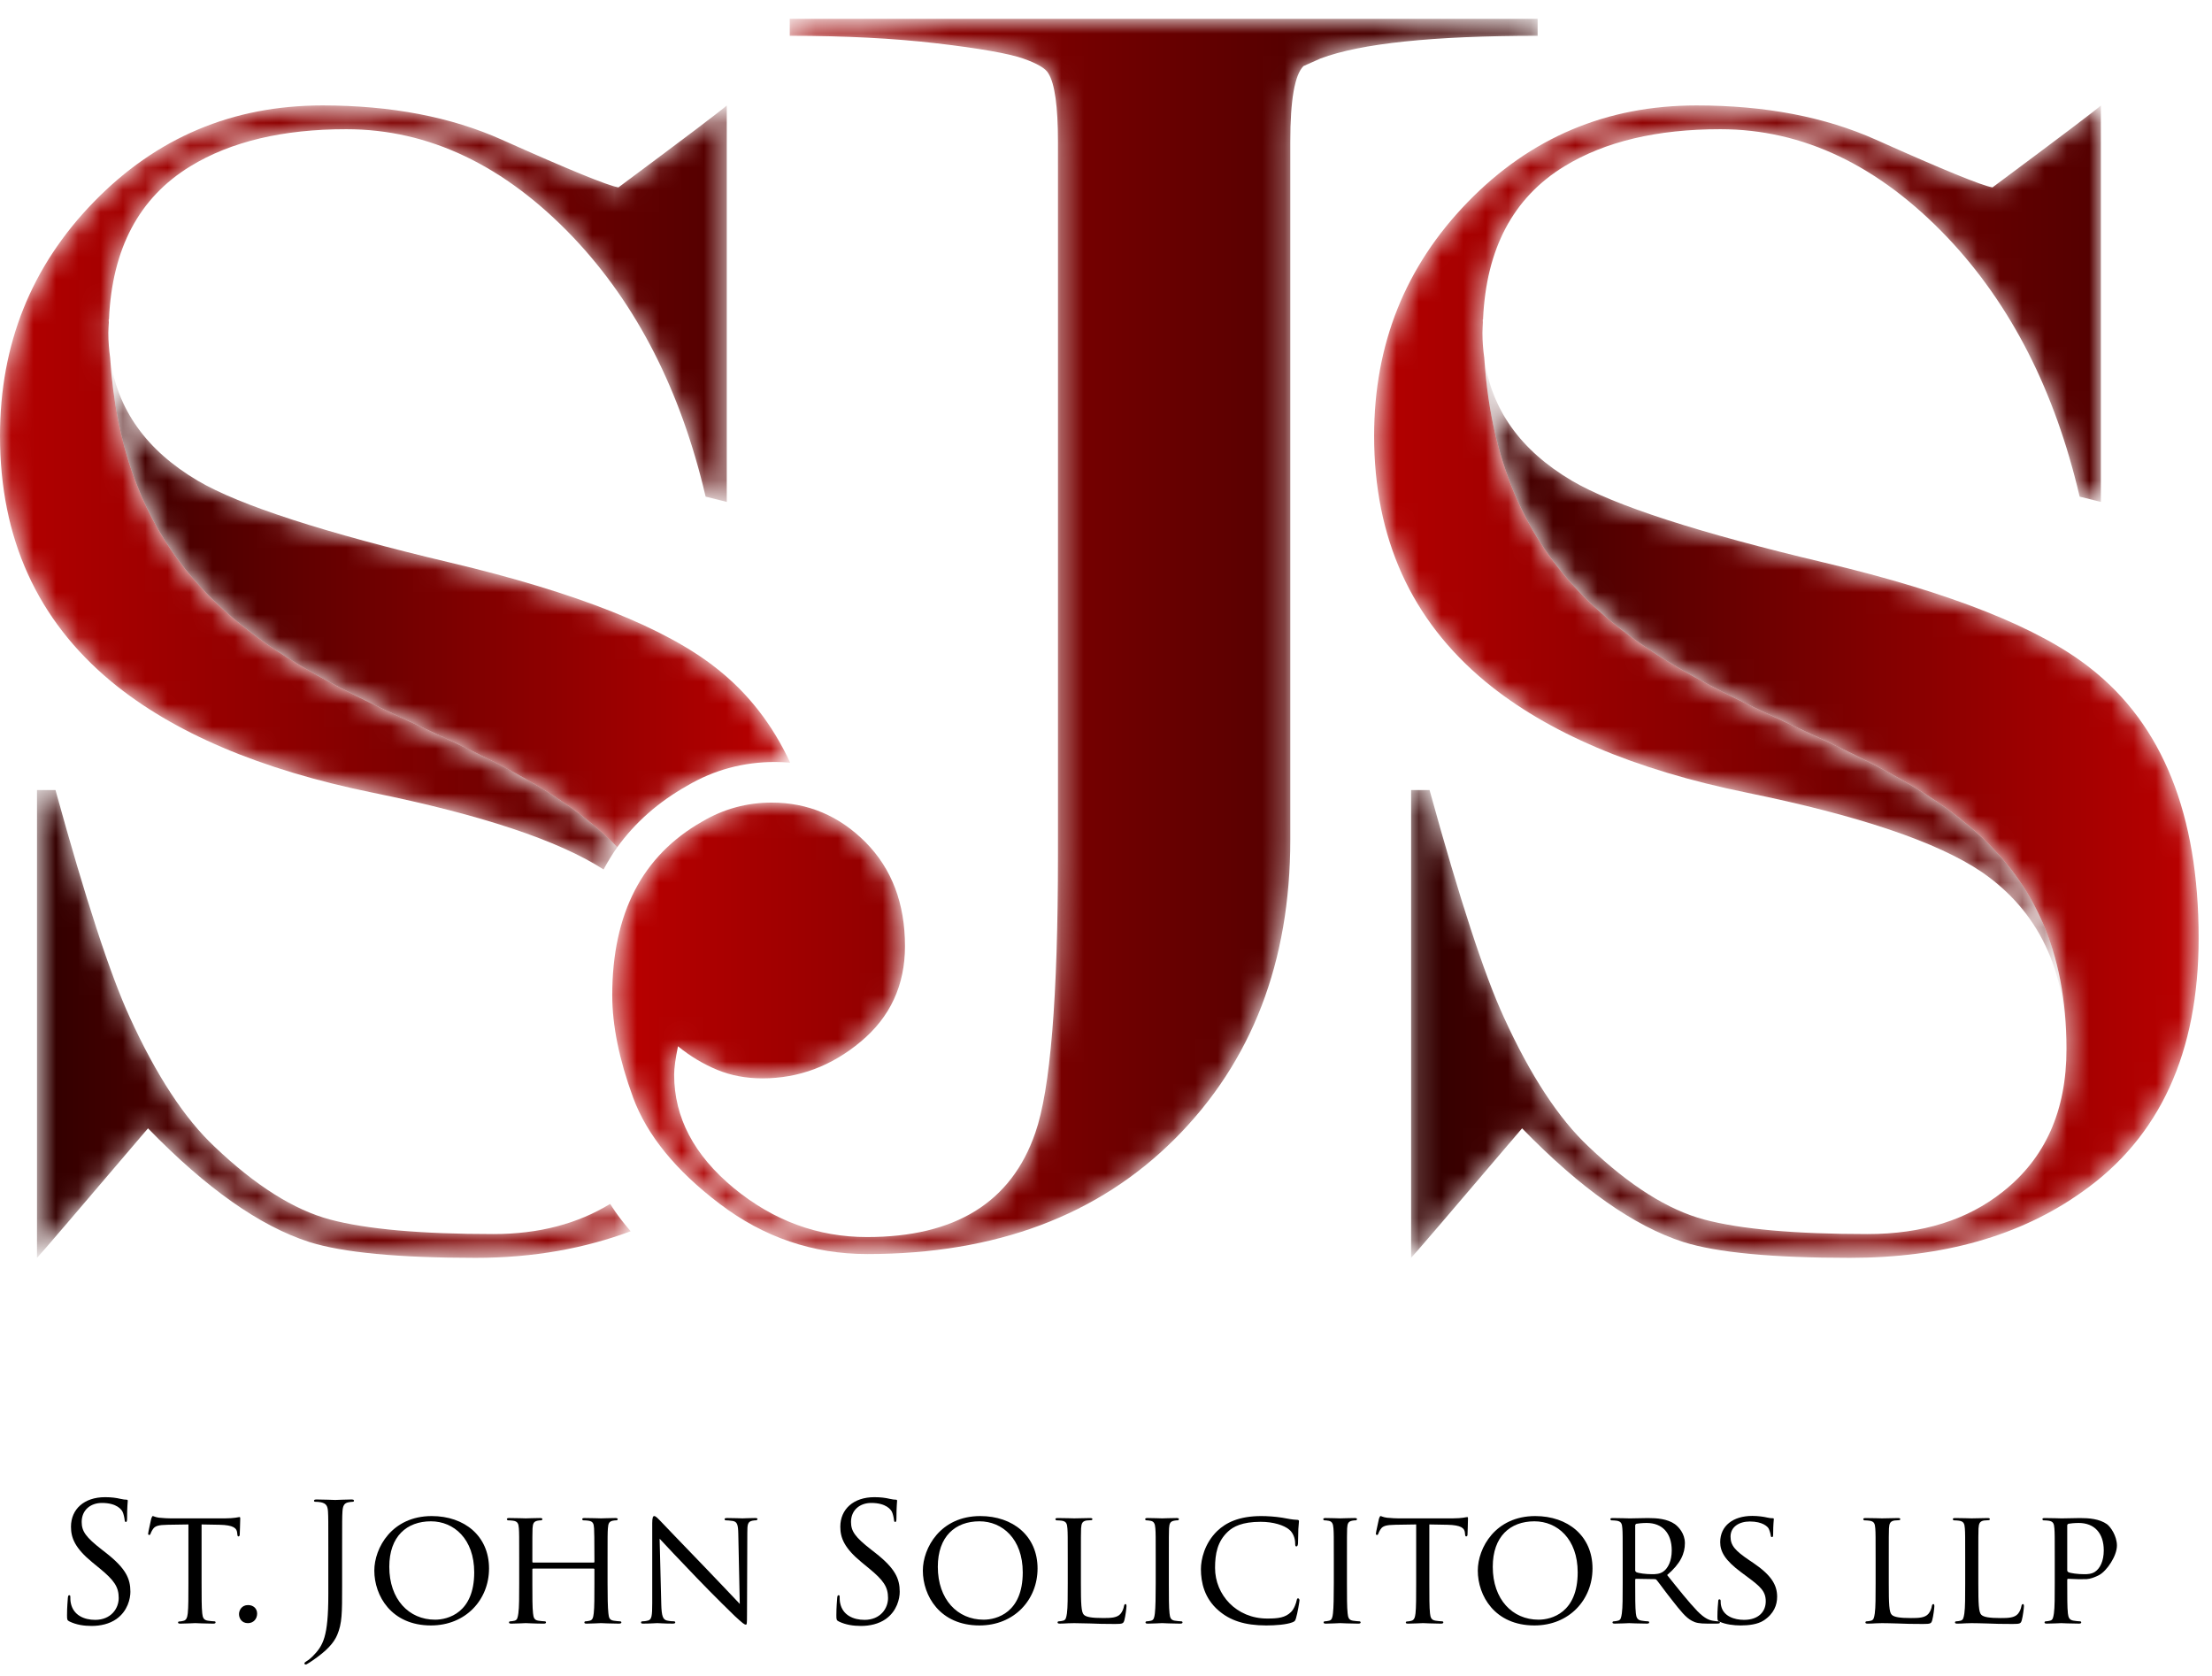
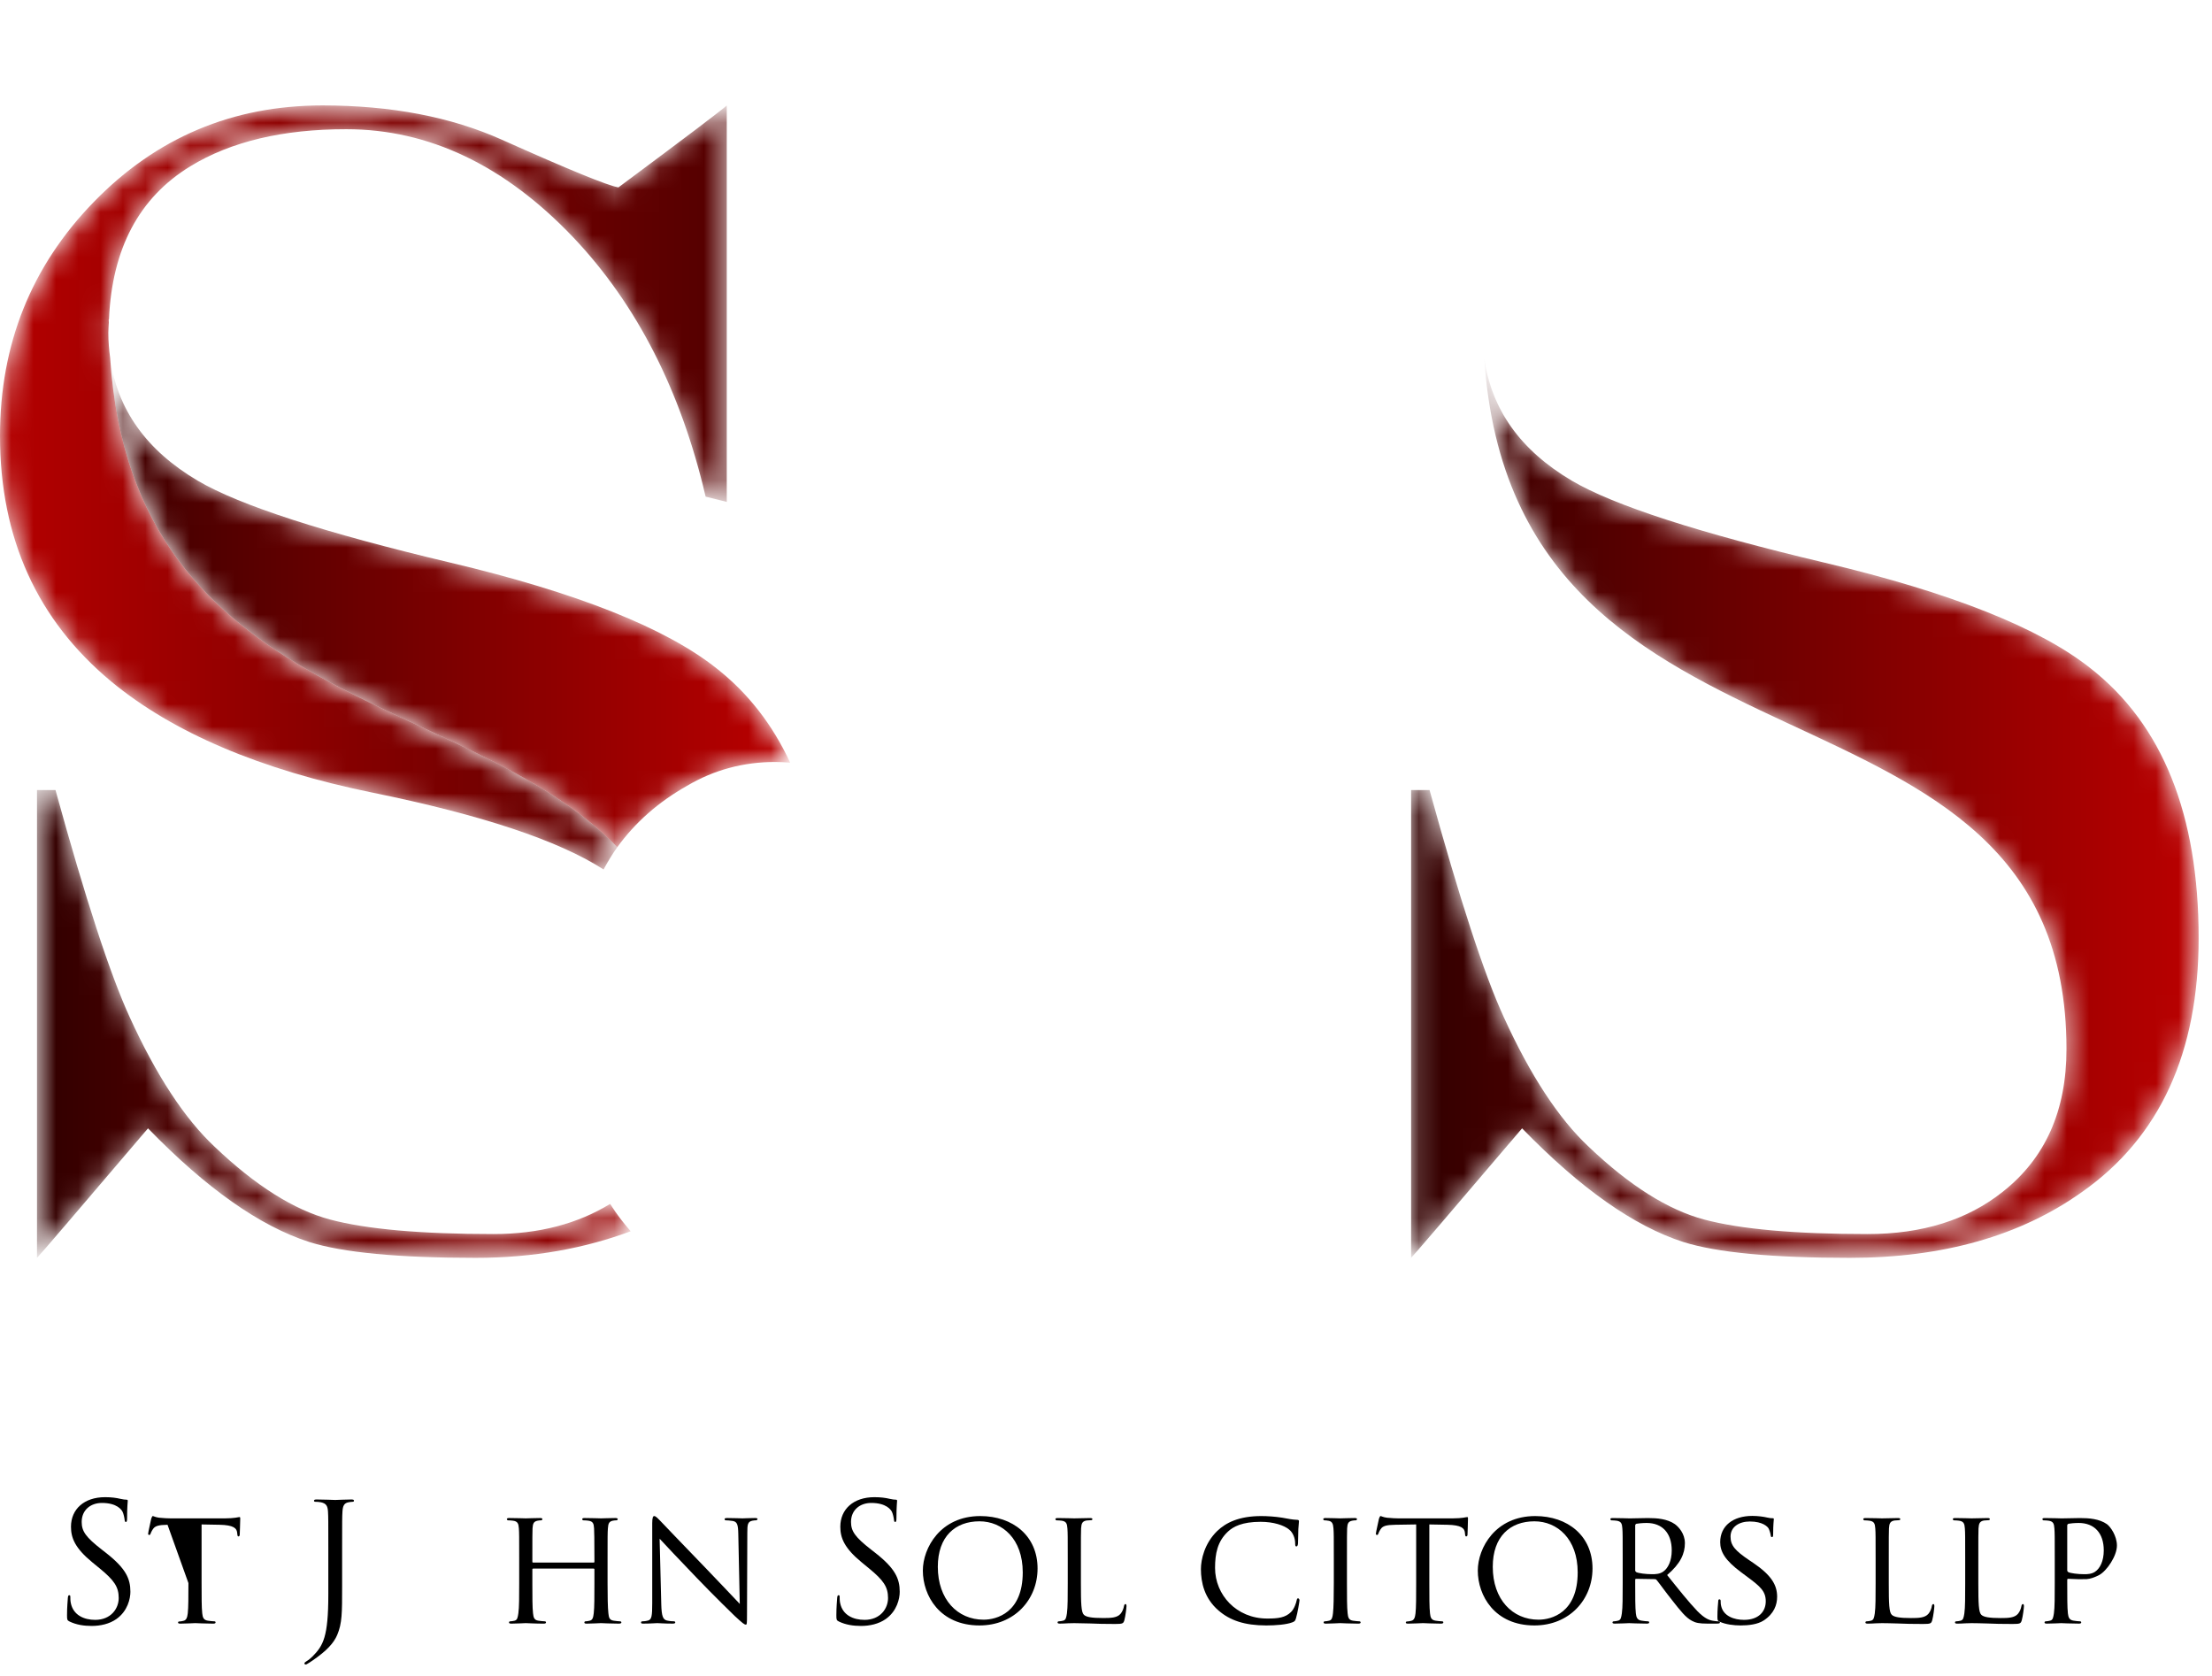
<svg xmlns="http://www.w3.org/2000/svg" width="99" height="75" viewBox="0 0 99 75" fill="none">
  <path fillRule="evenodd" clipRule="evenodd" d="M3.111 72.563C3.008 72.512 3 72.482 3 72.284C3 71.916 3.03 71.622 3.037 71.505C3.045 71.424 3.059 71.387 3.096 71.387C3.14 71.387 3.148 71.41 3.148 71.468C3.148 71.534 3.148 71.638 3.17 71.74C3.281 72.284 3.766 72.49 4.26 72.49C4.967 72.49 5.313 71.982 5.313 71.513C5.313 71.006 5.099 70.712 4.466 70.19L4.134 69.918C3.354 69.278 3.177 68.822 3.177 68.323C3.177 67.537 3.766 67 4.701 67C4.989 67 5.202 67.03 5.387 67.074C5.527 67.103 5.586 67.111 5.644 67.111C5.703 67.111 5.718 67.125 5.718 67.162C5.718 67.198 5.688 67.442 5.688 67.941C5.688 68.058 5.674 68.11 5.637 68.11C5.593 68.11 5.586 68.074 5.578 68.014C5.57 67.926 5.527 67.728 5.482 67.646C5.438 67.566 5.239 67.258 4.562 67.258C4.053 67.258 3.656 67.574 3.656 68.11C3.656 68.529 3.847 68.794 4.555 69.345L4.761 69.506C5.63 70.19 5.836 70.646 5.836 71.233C5.836 71.534 5.718 72.093 5.21 72.453C4.894 72.674 4.496 72.762 4.098 72.762C3.752 72.762 3.413 72.71 3.111 72.563" fill="black" />
-   <path fillRule="evenodd" clipRule="evenodd" d="M9.022 70.844C9.022 71.446 9.022 71.938 9.051 72.196C9.073 72.38 9.103 72.496 9.302 72.527C9.39 72.541 9.537 72.556 9.597 72.556C9.64 72.556 9.648 72.585 9.648 72.607C9.648 72.636 9.618 72.659 9.545 72.659C9.191 72.659 8.779 72.636 8.742 72.636C8.712 72.636 8.263 72.659 8.072 72.659C7.998 72.659 7.969 72.644 7.969 72.607C7.969 72.585 7.984 72.563 8.02 72.563C8.079 72.563 8.153 72.548 8.211 72.533C8.344 72.504 8.381 72.38 8.404 72.196C8.433 71.938 8.433 71.446 8.433 70.844V68.22L7.498 68.235C7.093 68.242 6.937 68.286 6.842 68.433C6.768 68.544 6.761 68.588 6.739 68.632C6.724 68.683 6.702 68.691 6.672 68.691C6.658 68.691 6.629 68.676 6.629 68.639C6.629 68.572 6.761 68.014 6.768 67.963C6.783 67.927 6.812 67.845 6.834 67.845C6.879 67.845 6.945 67.896 7.122 67.919C7.305 67.94 7.556 67.948 7.63 67.948H10.075C10.289 67.948 10.436 67.933 10.54 67.919C10.635 67.904 10.693 67.89 10.723 67.89C10.752 67.89 10.752 67.927 10.752 67.963C10.752 68.154 10.73 68.602 10.73 68.676C10.73 68.727 10.701 68.756 10.672 68.756C10.642 68.756 10.628 68.734 10.62 68.646L10.613 68.58C10.591 68.389 10.45 68.249 9.832 68.235L9.022 68.22V70.844H9.022Z" fill="black" />
-   <path fillRule="evenodd" clipRule="evenodd" d="M10.697 72.233C10.697 72.063 10.815 71.828 11.103 71.828C11.331 71.828 11.508 71.975 11.508 72.21C11.508 72.446 11.346 72.637 11.095 72.637C10.815 72.637 10.697 72.416 10.697 72.233" fill="black" />
+   <path fillRule="evenodd" clipRule="evenodd" d="M9.022 70.844C9.022 71.446 9.022 71.938 9.051 72.196C9.073 72.38 9.103 72.496 9.302 72.527C9.39 72.541 9.537 72.556 9.597 72.556C9.64 72.556 9.648 72.585 9.648 72.607C9.648 72.636 9.618 72.659 9.545 72.659C9.191 72.659 8.779 72.636 8.742 72.636C8.712 72.636 8.263 72.659 8.072 72.659C7.998 72.659 7.969 72.644 7.969 72.607C7.969 72.585 7.984 72.563 8.02 72.563C8.079 72.563 8.153 72.548 8.211 72.533C8.344 72.504 8.381 72.38 8.404 72.196C8.433 71.938 8.433 71.446 8.433 70.844L7.498 68.235C7.093 68.242 6.937 68.286 6.842 68.433C6.768 68.544 6.761 68.588 6.739 68.632C6.724 68.683 6.702 68.691 6.672 68.691C6.658 68.691 6.629 68.676 6.629 68.639C6.629 68.572 6.761 68.014 6.768 67.963C6.783 67.927 6.812 67.845 6.834 67.845C6.879 67.845 6.945 67.896 7.122 67.919C7.305 67.94 7.556 67.948 7.63 67.948H10.075C10.289 67.948 10.436 67.933 10.54 67.919C10.635 67.904 10.693 67.89 10.723 67.89C10.752 67.89 10.752 67.927 10.752 67.963C10.752 68.154 10.73 68.602 10.73 68.676C10.73 68.727 10.701 68.756 10.672 68.756C10.642 68.756 10.628 68.734 10.62 68.646L10.613 68.58C10.591 68.389 10.45 68.249 9.832 68.235L9.022 68.22V70.844H9.022Z" fill="black" />
  <path fillRule="evenodd" clipRule="evenodd" d="M15.312 70.997C15.312 72.188 15.312 72.644 15.092 73.165C14.937 73.533 14.613 73.879 14.017 74.289C13.921 74.356 13.802 74.437 13.729 74.474C13.714 74.481 13.699 74.488 13.677 74.488C13.656 74.488 13.625 74.474 13.625 74.445C13.625 74.4 13.662 74.378 13.729 74.334C13.818 74.282 13.921 74.194 13.987 74.128C14.466 73.644 14.694 73.253 14.694 71.357V69.234C14.694 68.088 14.694 67.881 14.68 67.647C14.664 67.397 14.605 67.28 14.362 67.228C14.303 67.213 14.178 67.206 14.112 67.206C14.083 67.206 14.053 67.191 14.053 67.161C14.053 67.117 14.09 67.103 14.17 67.103C14.502 67.103 14.966 67.125 15.003 67.125C15.04 67.125 15.504 67.103 15.725 67.103C15.806 67.103 15.843 67.117 15.843 67.161C15.843 67.191 15.813 67.206 15.784 67.206C15.732 67.206 15.688 67.213 15.599 67.228C15.4 67.265 15.342 67.389 15.327 67.647C15.312 67.881 15.312 68.088 15.312 69.234V70.997H15.312Z" fill="black" />
-   <path fillRule="evenodd" clipRule="evenodd" d="M19.471 72.482C20.053 72.482 21.224 72.173 21.224 70.365C21.224 68.867 20.311 68.08 19.287 68.08C18.204 68.08 17.423 68.756 17.423 70.116C17.423 71.571 18.3 72.482 19.471 72.482ZM19.323 67.845C20.783 67.845 21.887 68.734 21.887 70.19C21.887 71.586 20.848 72.74 19.287 72.74C17.512 72.74 16.753 71.409 16.753 70.285C16.753 69.278 17.534 67.845 19.323 67.845Z" fill="black" />
  <path fillRule="evenodd" clipRule="evenodd" d="M27.192 70.844C27.192 71.446 27.2 71.938 27.229 72.195C27.251 72.379 27.266 72.496 27.465 72.527C27.553 72.541 27.7 72.556 27.752 72.556C27.796 72.556 27.81 72.585 27.81 72.607C27.81 72.636 27.774 72.659 27.7 72.659C27.347 72.659 26.935 72.636 26.898 72.636C26.868 72.636 26.448 72.659 26.257 72.659C26.183 72.659 26.154 72.644 26.154 72.607C26.154 72.585 26.169 72.556 26.206 72.556C26.264 72.556 26.338 72.541 26.397 72.527C26.53 72.496 26.551 72.371 26.574 72.188C26.604 71.931 26.604 71.46 26.604 70.859V70.233C26.604 70.204 26.588 70.196 26.567 70.196H23.863C23.841 70.196 23.826 70.204 23.826 70.233V70.859C23.826 71.46 23.826 71.938 23.856 72.195C23.878 72.379 23.901 72.496 24.092 72.527C24.187 72.541 24.328 72.556 24.386 72.556C24.423 72.556 24.437 72.585 24.437 72.607C24.437 72.636 24.409 72.659 24.335 72.659C23.974 72.659 23.562 72.636 23.532 72.636C23.495 72.636 23.082 72.659 22.884 72.659C22.818 72.659 22.781 72.644 22.781 72.607C22.781 72.585 22.796 72.556 22.833 72.556C22.892 72.556 22.972 72.541 23.032 72.527C23.157 72.496 23.171 72.379 23.2 72.195C23.237 71.938 23.237 71.446 23.237 70.844V69.741C23.237 68.771 23.237 68.595 23.223 68.396C23.207 68.183 23.171 68.08 22.958 68.052C22.906 68.043 22.796 68.036 22.736 68.036C22.714 68.036 22.686 68.007 22.686 67.985C22.686 67.948 22.714 67.933 22.788 67.933C23.082 67.933 23.495 67.948 23.532 67.948C23.562 67.948 23.974 67.933 24.173 67.933C24.247 67.933 24.275 67.948 24.275 67.985C24.275 68.007 24.247 68.036 24.224 68.036C24.18 68.036 24.136 68.036 24.062 68.052C23.886 68.088 23.849 68.175 23.834 68.396C23.826 68.595 23.826 68.786 23.826 69.756V69.888C23.826 69.925 23.841 69.925 23.863 69.925H26.567C26.588 69.925 26.604 69.925 26.604 69.888V69.756C26.604 68.786 26.596 68.595 26.588 68.396C26.574 68.183 26.543 68.08 26.331 68.052C26.279 68.043 26.169 68.036 26.109 68.036C26.08 68.036 26.058 68.007 26.058 67.985C26.058 67.948 26.087 67.933 26.161 67.933C26.448 67.933 26.868 67.948 26.898 67.948C26.935 67.948 27.347 67.933 27.538 67.933C27.611 67.933 27.648 67.948 27.648 67.985C27.648 68.007 27.619 68.036 27.59 68.036C27.546 68.036 27.509 68.036 27.428 68.052C27.259 68.088 27.222 68.175 27.207 68.396C27.192 68.595 27.192 68.771 27.192 69.741V70.844H27.192Z" fill="black" />
  <path fillRule="evenodd" clipRule="evenodd" d="M29.596 71.806C29.611 72.321 29.67 72.475 29.846 72.519C29.964 72.548 30.111 72.556 30.171 72.556C30.2 72.556 30.222 72.578 30.222 72.607C30.222 72.644 30.178 72.658 30.104 72.658C29.736 72.658 29.479 72.636 29.419 72.636C29.36 72.636 29.088 72.658 28.794 72.658C28.727 72.658 28.69 72.652 28.69 72.607C28.69 72.578 28.712 72.556 28.742 72.556C28.794 72.556 28.911 72.548 29.008 72.519C29.169 72.475 29.191 72.306 29.191 71.74V68.161C29.191 67.912 29.228 67.845 29.279 67.845C29.353 67.845 29.464 67.97 29.529 68.036C29.633 68.139 30.576 69.139 31.577 70.167C32.218 70.828 32.91 71.571 33.109 71.776L33.043 68.646C33.035 68.242 32.998 68.102 32.8 68.065C32.682 68.044 32.534 68.036 32.483 68.036C32.439 68.036 32.431 68 32.431 67.977C32.431 67.94 32.483 67.933 32.556 67.933C32.852 67.933 33.16 67.948 33.234 67.948C33.308 67.948 33.521 67.933 33.787 67.933C33.853 67.933 33.904 67.94 33.904 67.977C33.904 68 33.875 68.036 33.831 68.036C33.801 68.036 33.75 68.036 33.676 68.052C33.462 68.095 33.447 68.22 33.447 68.595L33.433 72.255C33.433 72.666 33.425 72.703 33.382 72.703C33.315 72.703 33.249 72.652 32.888 72.321C32.821 72.261 31.886 71.344 31.202 70.63C30.45 69.844 29.721 69.08 29.522 68.859L29.596 71.806H29.596Z" fill="black" />
  <path fillRule="evenodd" clipRule="evenodd" d="M37.543 72.563C37.44 72.512 37.432 72.482 37.432 72.284C37.432 71.916 37.462 71.622 37.469 71.505C37.477 71.424 37.492 71.387 37.528 71.387C37.573 71.387 37.58 71.41 37.58 71.468C37.58 71.534 37.58 71.638 37.602 71.74C37.713 72.284 38.198 72.49 38.693 72.49C39.399 72.49 39.745 71.982 39.745 71.513C39.745 71.006 39.531 70.712 38.898 70.19L38.567 69.918C37.787 69.278 37.609 68.822 37.609 68.323C37.609 67.537 38.198 67 39.134 67C39.422 67 39.635 67.03 39.819 67.074C39.959 67.103 40.018 67.111 40.077 67.111C40.135 67.111 40.15 67.125 40.15 67.162C40.15 67.198 40.121 67.442 40.121 67.941C40.121 68.058 40.106 68.11 40.069 68.11C40.025 68.11 40.018 68.074 40.01 68.014C40.003 67.926 39.959 67.728 39.914 67.646C39.87 67.566 39.672 67.258 38.994 67.258C38.486 67.258 38.088 67.574 38.088 68.11C38.088 68.529 38.28 68.794 38.987 69.345L39.193 69.506C40.062 70.19 40.268 70.646 40.268 71.233C40.268 71.534 40.15 72.093 39.642 72.453C39.326 72.674 38.928 72.762 38.53 72.762C38.184 72.762 37.845 72.71 37.543 72.563" fill="black" />
  <path fillRule="evenodd" clipRule="evenodd" d="M44.021 72.482C44.603 72.482 45.774 72.173 45.774 70.365C45.774 68.867 44.861 68.08 43.837 68.08C42.754 68.08 41.973 68.756 41.973 70.116C41.973 71.571 42.85 72.482 44.021 72.482ZM43.873 67.845C45.333 67.845 46.437 68.734 46.437 70.19C46.437 71.586 45.398 72.74 43.837 72.74C42.062 72.74 41.303 71.409 41.303 70.285C41.303 69.278 42.084 67.845 43.873 67.845Z" fill="black" />
  <path fillRule="evenodd" clipRule="evenodd" d="M48.377 70.858C48.377 71.776 48.392 72.151 48.51 72.262C48.613 72.365 48.863 72.408 49.371 72.408C49.71 72.408 49.997 72.402 50.152 72.218C50.233 72.122 50.285 71.99 50.307 71.865C50.314 71.821 50.336 71.784 50.373 71.784C50.402 71.784 50.417 71.814 50.417 71.879C50.417 71.946 50.373 72.321 50.322 72.505C50.277 72.651 50.255 72.674 49.909 72.674C49.445 72.674 49.084 72.666 48.783 72.651C48.489 72.643 48.266 72.637 48.076 72.637C48.046 72.637 47.935 72.637 47.81 72.643C47.678 72.651 47.538 72.658 47.434 72.658C47.368 72.658 47.332 72.643 47.332 72.607C47.332 72.585 47.347 72.556 47.384 72.556C47.442 72.556 47.523 72.542 47.583 72.526C47.707 72.497 47.722 72.379 47.752 72.196C47.788 71.938 47.788 71.446 47.788 70.843V69.742C47.788 68.771 47.788 68.595 47.773 68.397C47.759 68.183 47.722 68.08 47.509 68.051C47.457 68.043 47.347 68.037 47.288 68.037C47.265 68.037 47.235 68.007 47.235 67.985C47.235 67.948 47.265 67.934 47.339 67.934C47.633 67.934 48.039 67.948 48.076 67.948C48.104 67.948 48.591 67.934 48.79 67.934C48.856 67.934 48.893 67.948 48.893 67.985C48.893 68.007 48.863 68.029 48.841 68.029C48.797 68.029 48.701 68.037 48.627 68.043C48.436 68.08 48.4 68.175 48.385 68.397C48.377 68.595 48.377 68.771 48.377 69.742V70.858H48.377Z" fill="black" />
  <path fillRule="evenodd" clipRule="evenodd" d="M84.534 70.859C84.534 71.776 84.549 72.152 84.667 72.262C84.769 72.365 85.019 72.409 85.528 72.409C85.867 72.409 86.154 72.402 86.309 72.218C86.39 72.123 86.442 71.99 86.463 71.865C86.471 71.821 86.493 71.784 86.53 71.784C86.559 71.784 86.574 71.814 86.574 71.88C86.574 71.946 86.53 72.321 86.479 72.505C86.434 72.652 86.412 72.674 86.066 72.674C85.602 72.674 85.241 72.667 84.939 72.652C84.645 72.644 84.423 72.637 84.232 72.637C84.203 72.637 84.092 72.637 83.967 72.644C83.835 72.652 83.694 72.659 83.591 72.659C83.525 72.659 83.488 72.644 83.488 72.608C83.488 72.585 83.503 72.556 83.54 72.556C83.599 72.556 83.68 72.542 83.739 72.527C83.863 72.497 83.879 72.38 83.908 72.197C83.945 71.939 83.945 71.446 83.945 70.844V69.742C83.945 68.772 83.945 68.596 83.93 68.397C83.915 68.184 83.879 68.081 83.665 68.052C83.614 68.044 83.503 68.037 83.444 68.037C83.422 68.037 83.392 68.008 83.392 67.985C83.392 67.948 83.422 67.934 83.495 67.934C83.79 67.934 84.195 67.948 84.232 67.948C84.261 67.948 84.748 67.934 84.947 67.934C85.013 67.934 85.05 67.948 85.05 67.985C85.05 68.008 85.019 68.029 84.998 68.029C84.954 68.029 84.858 68.037 84.784 68.044C84.593 68.081 84.556 68.176 84.542 68.397C84.534 68.596 84.534 68.772 84.534 69.742V70.859H84.534Z" fill="black" />
  <path fillRule="evenodd" clipRule="evenodd" d="M88.542 70.859C88.542 71.776 88.558 72.152 88.675 72.262C88.778 72.365 89.028 72.409 89.536 72.409C89.876 72.409 90.163 72.402 90.317 72.218C90.398 72.123 90.45 71.99 90.472 71.865C90.479 71.821 90.502 71.784 90.539 71.784C90.567 71.784 90.583 71.814 90.583 71.88C90.583 71.946 90.539 72.321 90.487 72.505C90.442 72.652 90.421 72.674 90.074 72.674C89.61 72.674 89.249 72.667 88.948 72.652C88.654 72.644 88.432 72.637 88.241 72.637C88.211 72.637 88.1 72.637 87.975 72.644C87.843 72.652 87.703 72.659 87.6 72.659C87.534 72.659 87.497 72.644 87.497 72.608C87.497 72.585 87.512 72.556 87.549 72.556C87.608 72.556 87.689 72.542 87.748 72.527C87.872 72.497 87.887 72.38 87.917 72.197C87.954 71.939 87.954 71.446 87.954 70.844V69.742C87.954 68.772 87.954 68.596 87.939 68.397C87.924 68.184 87.887 68.081 87.674 68.052C87.623 68.044 87.512 68.037 87.453 68.037C87.43 68.037 87.401 68.008 87.401 67.985C87.401 67.948 87.43 67.934 87.504 67.934C87.798 67.934 88.204 67.948 88.241 67.948C88.27 67.948 88.756 67.934 88.955 67.934C89.022 67.934 89.059 67.948 89.059 67.985C89.059 68.008 89.028 68.029 89.007 68.029C88.962 68.029 88.866 68.037 88.792 68.044C88.602 68.081 88.565 68.176 88.55 68.397C88.542 68.596 88.542 68.772 88.542 69.742V70.859H88.542Z" fill="black" />
  <path fillRule="evenodd" clipRule="evenodd" d="M92.521 70.27C92.521 70.307 92.536 70.329 92.565 70.352C92.662 70.403 92.993 70.447 93.28 70.447C93.434 70.447 93.611 70.44 93.766 70.337C93.987 70.19 94.156 69.858 94.156 69.382C94.156 68.602 93.729 68.154 93.037 68.154C92.845 68.154 92.638 68.176 92.573 68.19C92.543 68.206 92.521 68.227 92.521 68.264V70.27H92.521ZM91.962 69.742C91.962 68.771 91.962 68.595 91.946 68.397C91.932 68.184 91.895 68.081 91.682 68.052C91.63 68.044 91.52 68.037 91.46 68.037C91.438 68.037 91.409 68.007 91.409 67.986C91.409 67.949 91.438 67.934 91.512 67.934C91.806 67.934 92.241 67.949 92.277 67.949C92.344 67.949 92.889 67.934 93.088 67.934C93.501 67.934 93.957 67.97 94.296 68.206C94.458 68.323 94.745 68.733 94.745 69.166C94.745 69.629 94.296 70.296 93.95 70.484C93.784 70.574 93.547 70.66 93.39 70.667C93.19 70.677 92.915 70.672 92.565 70.653C92.536 70.653 92.521 70.667 92.521 70.704V70.851C92.521 71.454 92.521 71.938 92.55 72.196C92.573 72.38 92.609 72.497 92.808 72.526C92.897 72.542 93.037 72.556 93.096 72.556C93.139 72.556 93.147 72.586 93.147 72.607C93.147 72.637 93.118 72.658 93.044 72.658C92.69 72.658 92.278 72.637 92.249 72.637C92.241 72.637 91.806 72.658 91.607 72.658C91.541 72.658 91.505 72.644 91.505 72.607C91.505 72.586 91.52 72.556 91.557 72.556C91.615 72.556 91.696 72.542 91.755 72.526C91.881 72.497 91.895 72.38 91.925 72.196C91.962 71.938 91.962 71.446 91.962 70.844V69.742L91.962 69.742Z" fill="black" />
-   <path fillRule="evenodd" clipRule="evenodd" d="M52.313 70.844C52.313 71.446 52.313 71.938 52.343 72.195C52.364 72.379 52.388 72.496 52.578 72.527C52.674 72.541 52.814 72.556 52.873 72.556C52.91 72.556 52.925 72.585 52.925 72.607C52.925 72.636 52.896 72.659 52.822 72.659C52.461 72.659 52.041 72.636 52.012 72.636C51.975 72.636 51.569 72.659 51.37 72.659C51.304 72.659 51.268 72.644 51.268 72.607C51.268 72.585 51.283 72.556 51.32 72.556C51.378 72.556 51.459 72.541 51.519 72.527C51.643 72.496 51.665 72.379 51.688 72.195C51.717 71.938 51.725 71.446 51.725 70.844V69.741C51.725 68.771 51.725 68.595 51.709 68.396C51.695 68.183 51.643 68.088 51.503 68.059C51.43 68.043 51.349 68.036 51.304 68.036C51.275 68.036 51.253 68.007 51.253 67.985C51.253 67.948 51.283 67.933 51.357 67.933C51.569 67.933 51.975 67.948 52.012 67.948C52.041 67.948 52.461 67.933 52.66 67.933C52.733 67.933 52.763 67.948 52.763 67.985C52.763 68.007 52.733 68.036 52.711 68.036C52.667 68.036 52.623 68.036 52.549 68.052C52.372 68.088 52.336 68.175 52.321 68.396C52.313 68.595 52.313 68.771 52.313 69.741V70.844H52.313Z" fill="black" />
  <path fillRule="evenodd" clipRule="evenodd" d="M54.536 72.071C53.903 71.527 53.748 70.814 53.748 70.219C53.748 69.8 53.903 69.072 54.477 68.514C54.867 68.139 55.456 67.845 56.45 67.845C56.709 67.845 57.077 67.867 57.392 67.919C57.636 67.963 57.842 68.007 58.056 68.014C58.123 68.014 58.136 68.044 58.136 68.08C58.136 68.132 58.123 68.205 58.108 68.433C58.1 68.639 58.1 68.984 58.093 69.072C58.086 69.168 58.056 69.204 58.02 69.204C57.975 69.204 57.967 69.16 57.967 69.072C57.967 68.83 57.864 68.58 57.695 68.448C57.466 68.256 56.995 68.102 56.422 68.102C55.589 68.102 55.191 68.323 54.963 68.536C54.485 68.977 54.381 69.536 54.381 70.167C54.381 71.365 55.331 72.431 56.716 72.431C57.202 72.431 57.526 72.394 57.784 72.136C57.924 71.997 58.012 71.732 58.034 71.616C58.049 71.549 58.056 71.527 58.1 71.527C58.129 71.527 58.16 71.571 58.16 71.616C58.16 71.659 58.071 72.203 58.004 72.416C57.967 72.533 57.953 72.556 57.842 72.6C57.578 72.703 57.092 72.74 56.672 72.74C55.699 72.74 55.044 72.512 54.536 72.071" fill="black" />
  <path fillRule="evenodd" clipRule="evenodd" d="M60.284 70.844C60.284 71.446 60.284 71.938 60.314 72.195C60.335 72.379 60.359 72.496 60.549 72.527C60.645 72.541 60.785 72.556 60.844 72.556C60.88 72.556 60.896 72.585 60.896 72.607C60.896 72.636 60.867 72.659 60.793 72.659C60.432 72.659 60.011 72.636 59.983 72.636C59.946 72.636 59.54 72.659 59.341 72.659C59.275 72.659 59.239 72.644 59.239 72.607C59.239 72.585 59.254 72.556 59.291 72.556C59.349 72.556 59.43 72.541 59.489 72.527C59.614 72.496 59.636 72.379 59.659 72.195C59.688 71.938 59.696 71.446 59.696 70.844V69.741C59.696 68.771 59.696 68.595 59.68 68.396C59.666 68.183 59.614 68.088 59.474 68.059C59.401 68.043 59.319 68.036 59.275 68.036C59.246 68.036 59.224 68.007 59.224 67.985C59.224 67.948 59.254 67.933 59.328 67.933C59.54 67.933 59.946 67.948 59.983 67.948C60.011 67.948 60.432 67.933 60.631 67.933C60.704 67.933 60.734 67.948 60.734 67.985C60.734 68.007 60.704 68.036 60.682 68.036C60.638 68.036 60.594 68.036 60.52 68.052C60.343 68.088 60.306 68.175 60.292 68.396C60.284 68.595 60.284 68.771 60.284 69.741V70.844H60.284Z" fill="black" />
  <path fillRule="evenodd" clipRule="evenodd" d="M63.971 70.844C63.971 71.446 63.971 71.938 64.001 72.196C64.022 72.38 64.052 72.496 64.251 72.527C64.339 72.541 64.487 72.556 64.546 72.556C64.589 72.556 64.597 72.585 64.597 72.607C64.597 72.636 64.567 72.659 64.494 72.659C64.14 72.659 63.728 72.636 63.691 72.636C63.662 72.636 63.213 72.659 63.021 72.659C62.947 72.659 62.918 72.644 62.918 72.607C62.918 72.585 62.933 72.563 62.97 72.563C63.028 72.563 63.102 72.548 63.16 72.533C63.294 72.504 63.331 72.38 63.353 72.196C63.382 71.938 63.382 71.446 63.382 70.844V68.22L62.447 68.235C62.042 68.242 61.886 68.286 61.791 68.433C61.717 68.544 61.71 68.588 61.688 68.632C61.673 68.683 61.651 68.691 61.621 68.691C61.608 68.691 61.578 68.676 61.578 68.639C61.578 68.572 61.71 68.014 61.717 67.963C61.732 67.927 61.761 67.845 61.783 67.845C61.828 67.845 61.894 67.896 62.071 67.919C62.255 67.94 62.505 67.948 62.579 67.948H65.024C65.238 67.948 65.385 67.933 65.489 67.919C65.584 67.904 65.643 67.89 65.672 67.89C65.701 67.89 65.701 67.927 65.701 67.963C65.701 68.154 65.68 68.602 65.68 68.676C65.68 68.727 65.651 68.756 65.621 68.756C65.591 68.756 65.577 68.734 65.569 68.646L65.562 68.58C65.54 68.389 65.4 68.249 64.782 68.235L63.971 68.22V70.844H63.971Z" fill="black" />
  <path fillRule="evenodd" clipRule="evenodd" d="M68.858 72.482C69.44 72.482 70.611 72.173 70.611 70.365C70.611 68.867 69.698 68.08 68.674 68.08C67.591 68.08 66.81 68.756 66.81 70.116C66.81 71.571 67.687 72.482 68.858 72.482ZM68.71 67.845C70.169 67.845 71.274 68.734 71.274 70.19C71.274 71.586 70.235 72.74 68.674 72.74C66.899 72.74 66.14 71.409 66.14 70.285C66.14 69.278 66.921 67.845 68.71 67.845Z" fill="black" />
  <path fillRule="evenodd" clipRule="evenodd" d="M73.185 70.27C73.185 70.307 73.2 70.329 73.229 70.352C73.325 70.403 73.656 70.447 73.943 70.447C74.098 70.447 74.275 70.44 74.43 70.337C74.65 70.19 74.82 69.858 74.82 69.382C74.82 68.602 74.392 68.154 73.701 68.154C73.509 68.154 73.302 68.176 73.236 68.19C73.207 68.206 73.185 68.227 73.185 68.264V70.27H73.185ZM72.625 69.742C72.625 68.771 72.625 68.595 72.61 68.397C72.596 68.184 72.559 68.081 72.346 68.052C72.294 68.044 72.184 68.037 72.124 68.037C72.102 68.037 72.073 68.007 72.073 67.986C72.073 67.949 72.102 67.934 72.176 67.934C72.47 67.934 72.904 67.949 72.941 67.949C73.008 67.949 73.553 67.934 73.752 67.934C74.165 67.934 74.621 67.97 74.96 68.206C75.122 68.323 75.409 68.624 75.409 69.058C75.409 69.521 75.217 69.97 74.614 70.484C75.144 71.146 75.593 71.711 75.969 72.1C76.315 72.454 76.528 72.512 76.69 72.534C76.815 72.556 76.882 72.556 76.919 72.556C76.956 72.556 76.977 72.586 76.977 72.607C76.977 72.644 76.941 72.658 76.823 72.658H76.418C76.049 72.658 75.888 72.622 75.726 72.534C75.446 72.387 75.21 72.086 74.841 71.616C74.57 71.278 74.282 70.874 74.142 70.704C74.113 70.675 74.098 70.667 74.054 70.667L73.229 70.653C73.2 70.653 73.185 70.667 73.185 70.704V70.851C73.185 71.454 73.185 71.938 73.214 72.196C73.236 72.38 73.273 72.497 73.472 72.526C73.561 72.542 73.701 72.556 73.76 72.556C73.803 72.556 73.81 72.586 73.81 72.607C73.81 72.637 73.781 72.658 73.708 72.658C73.354 72.658 72.941 72.637 72.912 72.637C72.904 72.637 72.47 72.658 72.271 72.658C72.205 72.658 72.168 72.644 72.168 72.607C72.168 72.586 72.184 72.556 72.221 72.556C72.279 72.556 72.36 72.542 72.419 72.526C72.544 72.497 72.559 72.38 72.588 72.196C72.625 71.938 72.625 71.446 72.625 70.844V69.742Z" fill="black" />
  <path fillRule="evenodd" clipRule="evenodd" d="M76.959 72.57C76.871 72.526 76.864 72.505 76.864 72.335C76.864 72.026 76.892 71.777 76.9 71.674C76.9 71.608 76.914 71.571 76.952 71.571C76.989 71.571 77.01 71.593 77.01 71.645C77.01 71.696 77.01 71.785 77.033 71.873C77.136 72.328 77.621 72.49 78.056 72.49C78.697 72.49 79.028 72.13 79.028 71.659C79.028 71.211 78.785 70.998 78.211 70.572L77.916 70.352C77.216 69.83 76.989 69.448 76.989 69.014C76.989 68.279 77.571 67.838 78.425 67.838C78.682 67.838 78.94 67.875 79.095 67.912C79.22 67.941 79.271 67.941 79.323 67.941C79.375 67.941 79.389 67.949 79.389 67.986C79.389 68.014 79.359 68.221 79.359 68.646C79.359 68.742 79.352 68.786 79.309 68.786C79.264 68.786 79.257 68.756 79.249 68.706C79.242 68.632 79.19 68.462 79.153 68.397C79.11 68.323 78.896 68.088 78.314 68.088C77.843 68.088 77.452 68.323 77.452 68.764C77.452 69.161 77.651 69.388 78.291 69.822L78.477 69.947C79.264 70.484 79.537 70.918 79.537 71.454C79.537 71.821 79.396 72.218 78.933 72.519C78.66 72.695 78.255 72.74 77.902 72.74C77.6 72.74 77.225 72.695 76.959 72.57" fill="black" />
  <mask id="mask0" mask-type="alpha" maskUnits="userSpaceOnUse" x="61" y="4" width="34" height="43">
-     <path d="M89.175 8.386C88.703 8.308 86.966 7.598 83.971 6.257C81.682 5.231 79.004 4.718 75.927 4.718C71.906 4.718 68.495 6.159 65.697 9.036C62.897 11.915 61.5 15.404 61.5 19.505C61.5 24.078 63.158 27.747 66.483 30.504C69.254 32.791 73.152 34.447 78.181 35.473C83.205 36.498 86.708 37.68 88.69 39.02C91.221 40.757 92.487 43.396 92.487 46.946C92.487 28.98 67.751 36.269 66.429 16.014C66.379 15.65 66.348 15.276 66.348 14.891C66.348 14.733 66.363 14.591 66.367 14.437C66.367 14.387 66.363 14.343 66.363 14.292H66.375C66.514 11.139 67.715 8.849 70.016 7.442C71.827 6.335 74.156 5.782 76.994 5.782C80.697 5.782 84.09 7.401 87.166 10.633C90.005 13.632 91.973 17.493 93.077 22.225L94.027 22.461V4.718C93.867 4.877 92.252 6.098 89.175 8.386Z" fill="white" />
-   </mask>
+     </mask>
  <g mask="url(#mask0)">
    <path fillRule="evenodd" clipRule="evenodd" d="M89.175 8.386C88.703 8.308 86.966 7.598 83.971 6.257C81.682 5.231 79.004 4.718 75.927 4.718C71.906 4.718 68.495 6.159 65.697 9.036C62.897 11.915 61.5 15.404 61.5 19.505C61.5 24.078 63.158 27.747 66.483 30.504C69.254 32.791 73.152 34.447 78.181 35.473C83.205 36.498 86.708 37.68 88.69 39.02C91.221 40.757 92.487 43.396 92.487 46.946C92.487 28.98 67.751 36.269 66.429 16.014C66.379 15.65 66.348 15.276 66.348 14.891C66.348 14.733 66.363 14.591 66.367 14.437C66.367 14.387 66.363 14.343 66.363 14.292H66.375C66.514 11.139 67.715 8.849 70.016 7.442C71.827 6.335 74.156 5.782 76.994 5.782C80.697 5.782 84.09 7.401 87.166 10.633C90.005 13.632 91.973 17.493 93.077 22.225L94.027 22.461V4.718C93.867 4.877 92.252 6.098 89.175 8.386Z" fill="url(#paint0_linear)" />
  </g>
  <mask id="mask1" mask-type="alpha" maskUnits="userSpaceOnUse" x="63" y="16" width="36" height="41">
    <path d="M92.487 46.946C92.487 49.708 91.537 51.836 89.636 53.332C88.053 54.594 86.035 55.225 83.581 55.225C80.333 55.225 77.896 55.007 76.274 54.576C74.652 54.143 72.929 53.056 71.107 51.321C69.761 50.061 68.492 48.126 67.307 45.526C66.434 43.634 65.327 40.243 63.981 35.354H63.156V56.29C63.311 56.131 64.967 54.202 68.122 50.494C70.727 53.175 73.129 54.87 75.336 55.58C76.836 56.053 79.316 56.29 82.788 56.29C86.966 56.29 90.436 55.304 93.197 53.332C96.664 50.89 98.402 47.104 98.402 41.977C98.402 36.459 96.79 32.438 93.57 29.912C91.29 28.1 87.322 26.522 81.665 25.181C76.009 23.84 72.238 22.621 70.356 21.516C68.044 20.152 66.742 18.317 66.429 16.014C67.751 36.269 92.487 28.98 92.487 46.946Z" fill="white" />
  </mask>
  <g mask="url(#mask1)">
    <path fillRule="evenodd" clipRule="evenodd" d="M92.487 46.946C92.487 49.708 91.537 51.836 89.636 53.332C88.053 54.594 86.035 55.225 83.581 55.225C80.333 55.225 77.896 55.007 76.274 54.576C74.652 54.143 72.929 53.056 71.107 51.321C69.761 50.061 68.492 48.126 67.307 45.526C66.434 43.634 65.327 40.243 63.981 35.354H63.156V56.29C63.311 56.131 64.967 54.202 68.122 50.494C70.727 53.175 73.129 54.87 75.336 55.58C76.836 56.053 79.316 56.29 82.788 56.29C86.966 56.29 90.436 55.304 93.197 53.332C96.664 50.89 98.402 47.104 98.402 41.977C98.402 36.459 96.79 32.438 93.57 29.912C91.29 28.1 87.322 26.522 81.665 25.181C76.009 23.84 72.238 22.621 70.356 21.516C68.044 20.152 66.742 18.317 66.429 16.014C67.751 36.269 92.487 28.98 92.487 46.946Z" fill="url(#paint1_linear)" />
  </g>
  <mask id="mask2" mask-type="alpha" maskUnits="userSpaceOnUse" x="0" y="4" width="33" height="35">
    <path d="M27.678 8.386C27.205 8.308 25.468 7.598 22.472 6.257C20.184 5.231 17.506 4.718 14.431 4.718C10.408 4.718 6.997 6.159 4.199 9.036C1.399 11.915 0 15.404 0 19.505C0 24.078 1.661 27.747 4.986 30.504C7.755 32.791 11.653 34.447 16.681 35.473C21.569 36.469 25.004 37.616 27.013 38.91C27.202 38.564 27.401 38.224 27.63 37.909C20.824 30.884 5.948 31.601 4.929 16.014C4.881 15.65 4.849 15.276 4.849 14.891C4.849 14.733 4.865 14.591 4.871 14.437C4.871 14.387 4.865 14.343 4.865 14.292H4.877C5.014 11.139 6.215 8.849 8.518 7.442C10.33 6.335 12.658 5.782 15.495 5.782C19.201 5.782 22.593 7.401 25.668 10.633C28.506 13.632 30.476 17.493 31.581 22.225L32.527 22.461V4.718C32.369 4.877 30.755 6.098 27.678 8.386Z" fill="white" />
  </mask>
  <g mask="url(#mask2)">
    <path fillRule="evenodd" clipRule="evenodd" d="M27.678 8.386C27.205 8.308 25.468 7.598 22.472 6.257C20.184 5.231 17.506 4.718 14.431 4.718C10.408 4.718 6.997 6.159 4.199 9.036C1.399 11.915 0 15.404 0 19.505C0 24.078 1.661 27.747 4.986 30.504C7.755 32.791 11.653 34.447 16.681 35.473C21.569 36.469 25.004 37.616 27.013 38.91C27.202 38.564 27.401 38.224 27.63 37.909C20.824 30.884 5.948 31.601 4.929 16.014C4.881 15.65 4.849 15.276 4.849 14.891C4.849 14.733 4.865 14.591 4.871 14.437C4.871 14.387 4.865 14.343 4.865 14.292H4.877C5.014 11.139 6.215 8.849 8.518 7.442C10.33 6.335 12.658 5.782 15.495 5.782C19.201 5.782 22.593 7.401 25.668 10.633C28.506 13.632 30.476 17.493 31.581 22.225L32.527 22.461V4.718C32.369 4.877 30.755 6.098 27.678 8.386Z" fill="url(#paint2_linear)" />
  </g>
  <mask id="mask3" mask-type="alpha" maskUnits="userSpaceOnUse" x="1" y="16" width="35" height="41">
    <path d="M27.629 37.91C28.426 36.807 29.464 35.893 30.74 35.171C31.947 34.456 33.265 34.1 34.684 34.1C34.915 34.1 35.141 34.112 35.366 34.131C34.577 32.437 33.489 31.022 32.072 29.912C29.793 28.1 25.825 26.522 20.169 25.181C14.512 23.84 10.742 22.621 8.856 21.516C6.546 20.152 5.243 18.317 4.929 16.014C5.948 31.6 20.823 30.884 27.629 37.91ZM1.656 35.354V56.29C1.814 56.131 3.469 54.202 6.624 50.494C9.227 53.175 11.631 54.87 13.839 55.58C15.337 56.053 17.819 56.29 21.29 56.29C23.887 56.29 26.177 55.862 28.227 55.1C27.893 54.719 27.582 54.312 27.307 53.876C25.862 54.758 24.133 55.225 22.082 55.225C18.836 55.225 16.398 55.007 14.775 54.576C13.154 54.143 11.431 53.056 9.609 51.321C8.264 50.061 6.994 48.126 5.808 45.526C4.938 43.634 3.829 40.243 2.483 35.354H1.656Z" fill="white" />
  </mask>
  <g mask="url(#mask3)">
    <path fillRule="evenodd" clipRule="evenodd" d="M27.629 37.91C28.426 36.807 29.464 35.893 30.74 35.171C31.947 34.456 33.265 34.1 34.684 34.1C34.915 34.1 35.141 34.112 35.366 34.131C34.577 32.437 33.489 31.022 32.072 29.912C29.793 28.1 25.825 26.522 20.169 25.181C14.512 23.84 10.742 22.621 8.856 21.516C6.546 20.152 5.243 18.317 4.929 16.014C5.948 31.6 20.823 30.884 27.629 37.91ZM1.656 35.354V56.29C1.814 56.131 3.469 54.202 6.624 50.494C9.227 53.175 11.631 54.87 13.839 55.58C15.337 56.053 17.819 56.29 21.29 56.29C23.887 56.29 26.177 55.862 28.227 55.1C27.893 54.719 27.582 54.312 27.307 53.876C25.862 54.758 24.133 55.225 22.082 55.225C18.836 55.225 16.398 55.007 14.775 54.576C13.154 54.143 11.431 53.056 9.609 51.321C8.264 50.061 6.994 48.126 5.808 45.526C4.938 43.634 3.829 40.243 2.483 35.354H1.656Z" fill="url(#paint3_linear)" />
  </g>
  <mask id="mask4" mask-type="alpha" maskUnits="userSpaceOnUse" x="27" y="0" width="42" height="57">
    <path d="M35.346 0.843V1.602C37.826 1.602 40.023 1.716 41.938 1.941C43.856 2.167 45.137 2.393 45.788 2.618C46.434 2.844 46.814 3.071 46.926 3.294C47.208 3.747 47.35 4.764 47.35 6.345V38.258C47.35 44.635 47.009 48.785 46.333 50.703C45.262 53.808 42.751 55.359 38.803 55.359C36.602 55.359 34.614 54.627 32.836 53.163C31.061 51.696 30.172 50.006 30.172 48.091C30.172 47.808 30.227 47.388 30.344 46.822C30.901 47.276 31.489 47.624 32.105 47.878C32.719 48.131 33.393 48.258 34.12 48.258C35.743 48.258 37.213 47.71 38.528 46.611C39.844 45.512 40.503 44.089 40.503 42.343C40.503 40.428 39.913 38.877 38.74 37.693C37.563 36.51 36.163 35.917 34.54 35.917C33.421 35.917 32.383 36.201 31.432 36.764C28.746 38.285 27.402 40.877 27.402 44.54C27.402 45.892 27.712 47.415 28.331 49.105C28.951 50.794 30.248 52.388 32.222 53.881C34.189 55.374 36.391 56.12 38.812 56.12C44.56 56.12 49.153 54.398 52.591 50.955C56.025 47.516 57.748 43.055 57.748 37.579V6.345C57.748 4.48 57.942 3.353 58.339 2.957L59.099 2.618C60.9 1.941 64.14 1.602 68.818 1.602V0.843H35.346Z" fill="white" />
  </mask>
  <g mask="url(#mask4)">
-     <path fillRule="evenodd" clipRule="evenodd" d="M35.346 0.843V1.602C37.826 1.602 40.023 1.716 41.938 1.941C43.856 2.167 45.137 2.393 45.788 2.618C46.434 2.844 46.814 3.071 46.926 3.294C47.208 3.747 47.35 4.764 47.35 6.345V38.258C47.35 44.635 47.009 48.785 46.333 50.703C45.262 53.808 42.751 55.359 38.803 55.359C36.602 55.359 34.614 54.627 32.836 53.163C31.061 51.696 30.172 50.006 30.172 48.091C30.172 47.808 30.227 47.388 30.344 46.822C30.901 47.276 31.489 47.624 32.105 47.878C32.719 48.131 33.393 48.258 34.12 48.258C35.743 48.258 37.213 47.71 38.528 46.611C39.844 45.512 40.503 44.089 40.503 42.343C40.503 40.428 39.913 38.877 38.74 37.693C37.563 36.51 36.163 35.917 34.54 35.917C33.421 35.917 32.383 36.201 31.432 36.764C28.746 38.285 27.402 40.877 27.402 44.54C27.402 45.892 27.712 47.415 28.331 49.105C28.951 50.794 30.248 52.388 32.222 53.881C34.189 55.374 36.391 56.12 38.812 56.12C44.56 56.12 49.153 54.398 52.591 50.955C56.025 47.516 57.748 43.055 57.748 37.579V6.345C57.748 4.48 57.942 3.353 58.339 2.957L59.099 2.618C60.9 1.941 64.14 1.602 68.818 1.602V0.843H35.346Z" fill="url(#paint4_linear)" />
-   </g>
+     </g>
  <defs>
    <linearGradient id="paint0_linear" x1="105.743" y1="25.832" x2="59.331" y2="25.832" gradientUnits="userSpaceOnUse">
      <stop stop-color="#310000" />
      <stop offset="1" stop-color="#BA0000" />
    </linearGradient>
    <linearGradient id="paint1_linear" x1="63.155" y1="36.152" x2="98.401" y2="36.152" gradientUnits="userSpaceOnUse">
      <stop stop-color="#310000" />
      <stop offset="1" stop-color="#BA0000" />
    </linearGradient>
    <linearGradient id="paint2_linear" x1="44.246" y1="21.814" x2="-2.169" y2="21.814" gradientUnits="userSpaceOnUse">
      <stop stop-color="#310000" />
      <stop offset="1" stop-color="#BA0000" />
    </linearGradient>
    <linearGradient id="paint3_linear" x1="1.656" y1="36.152" x2="35.366" y2="36.152" gradientUnits="userSpaceOnUse">
      <stop stop-color="#310000" />
      <stop offset="1" stop-color="#BA0000" />
    </linearGradient>
    <linearGradient id="paint4_linear" x1="27.402" y1="28.481" x2="68.818" y2="28.481" gradientUnits="userSpaceOnUse">
      <stop stop-color="#BA0000" />
      <stop offset="1" stop-color="#310000" />
    </linearGradient>
  </defs>
</svg>